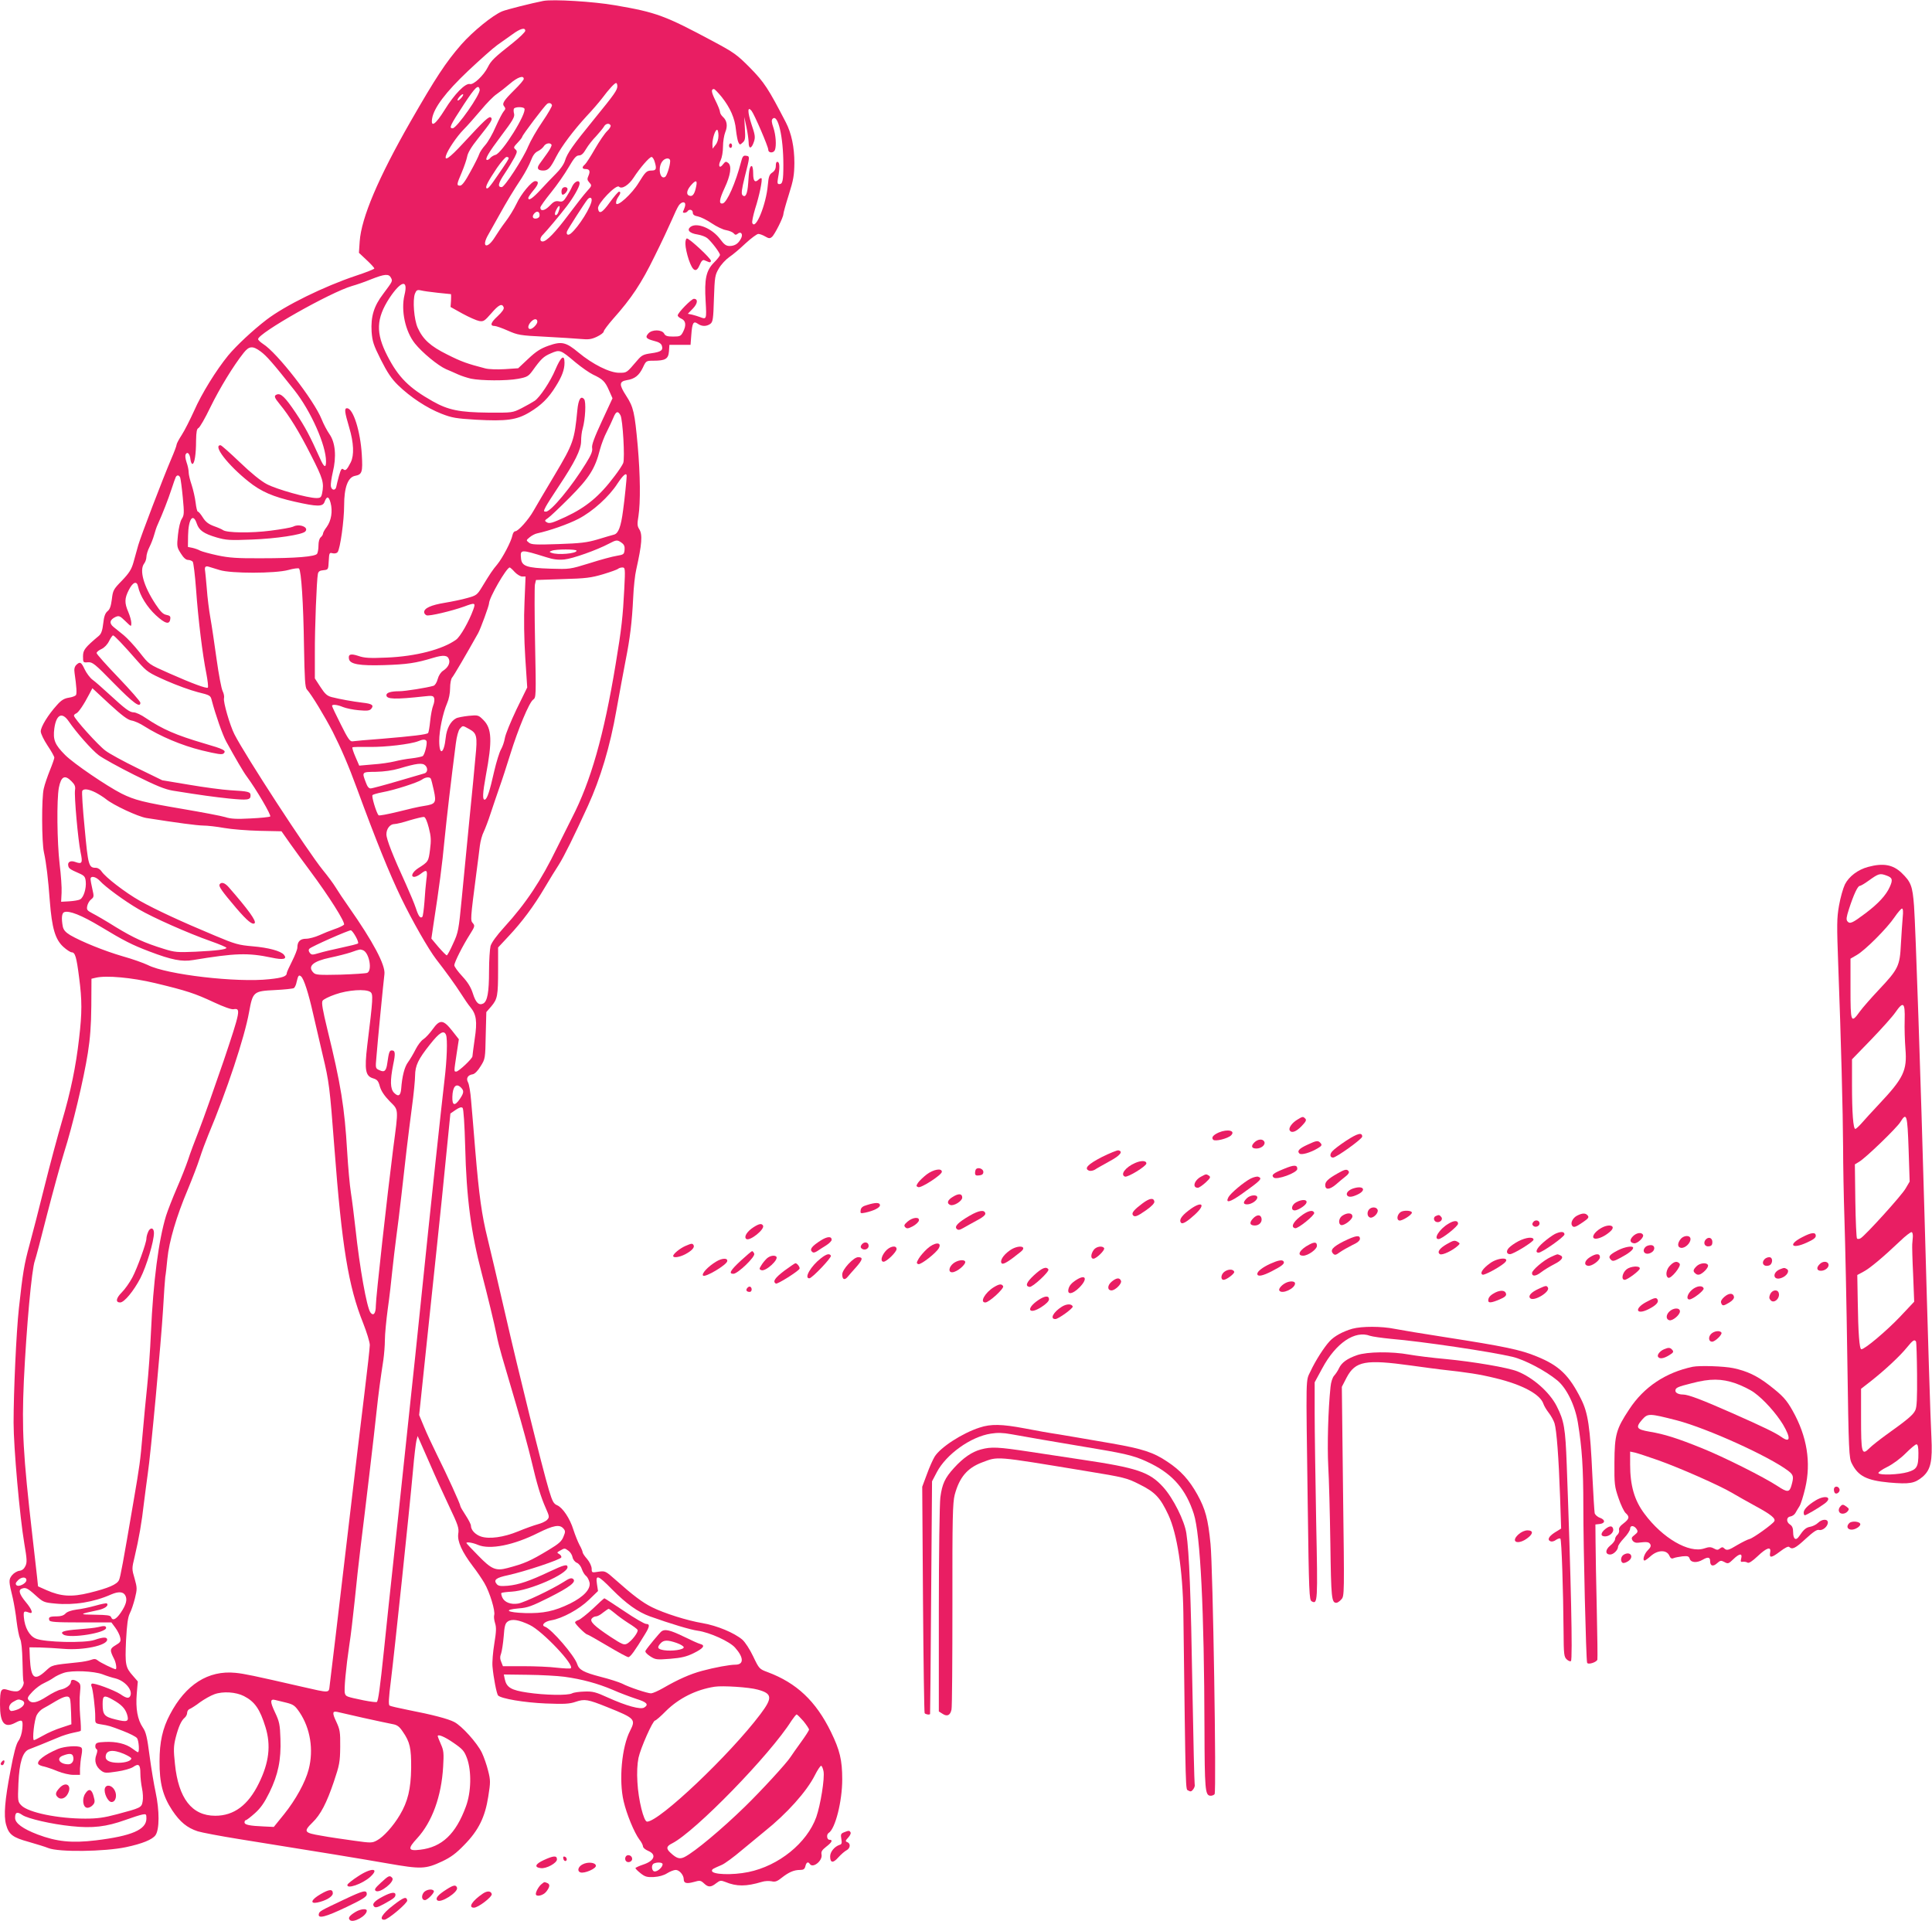
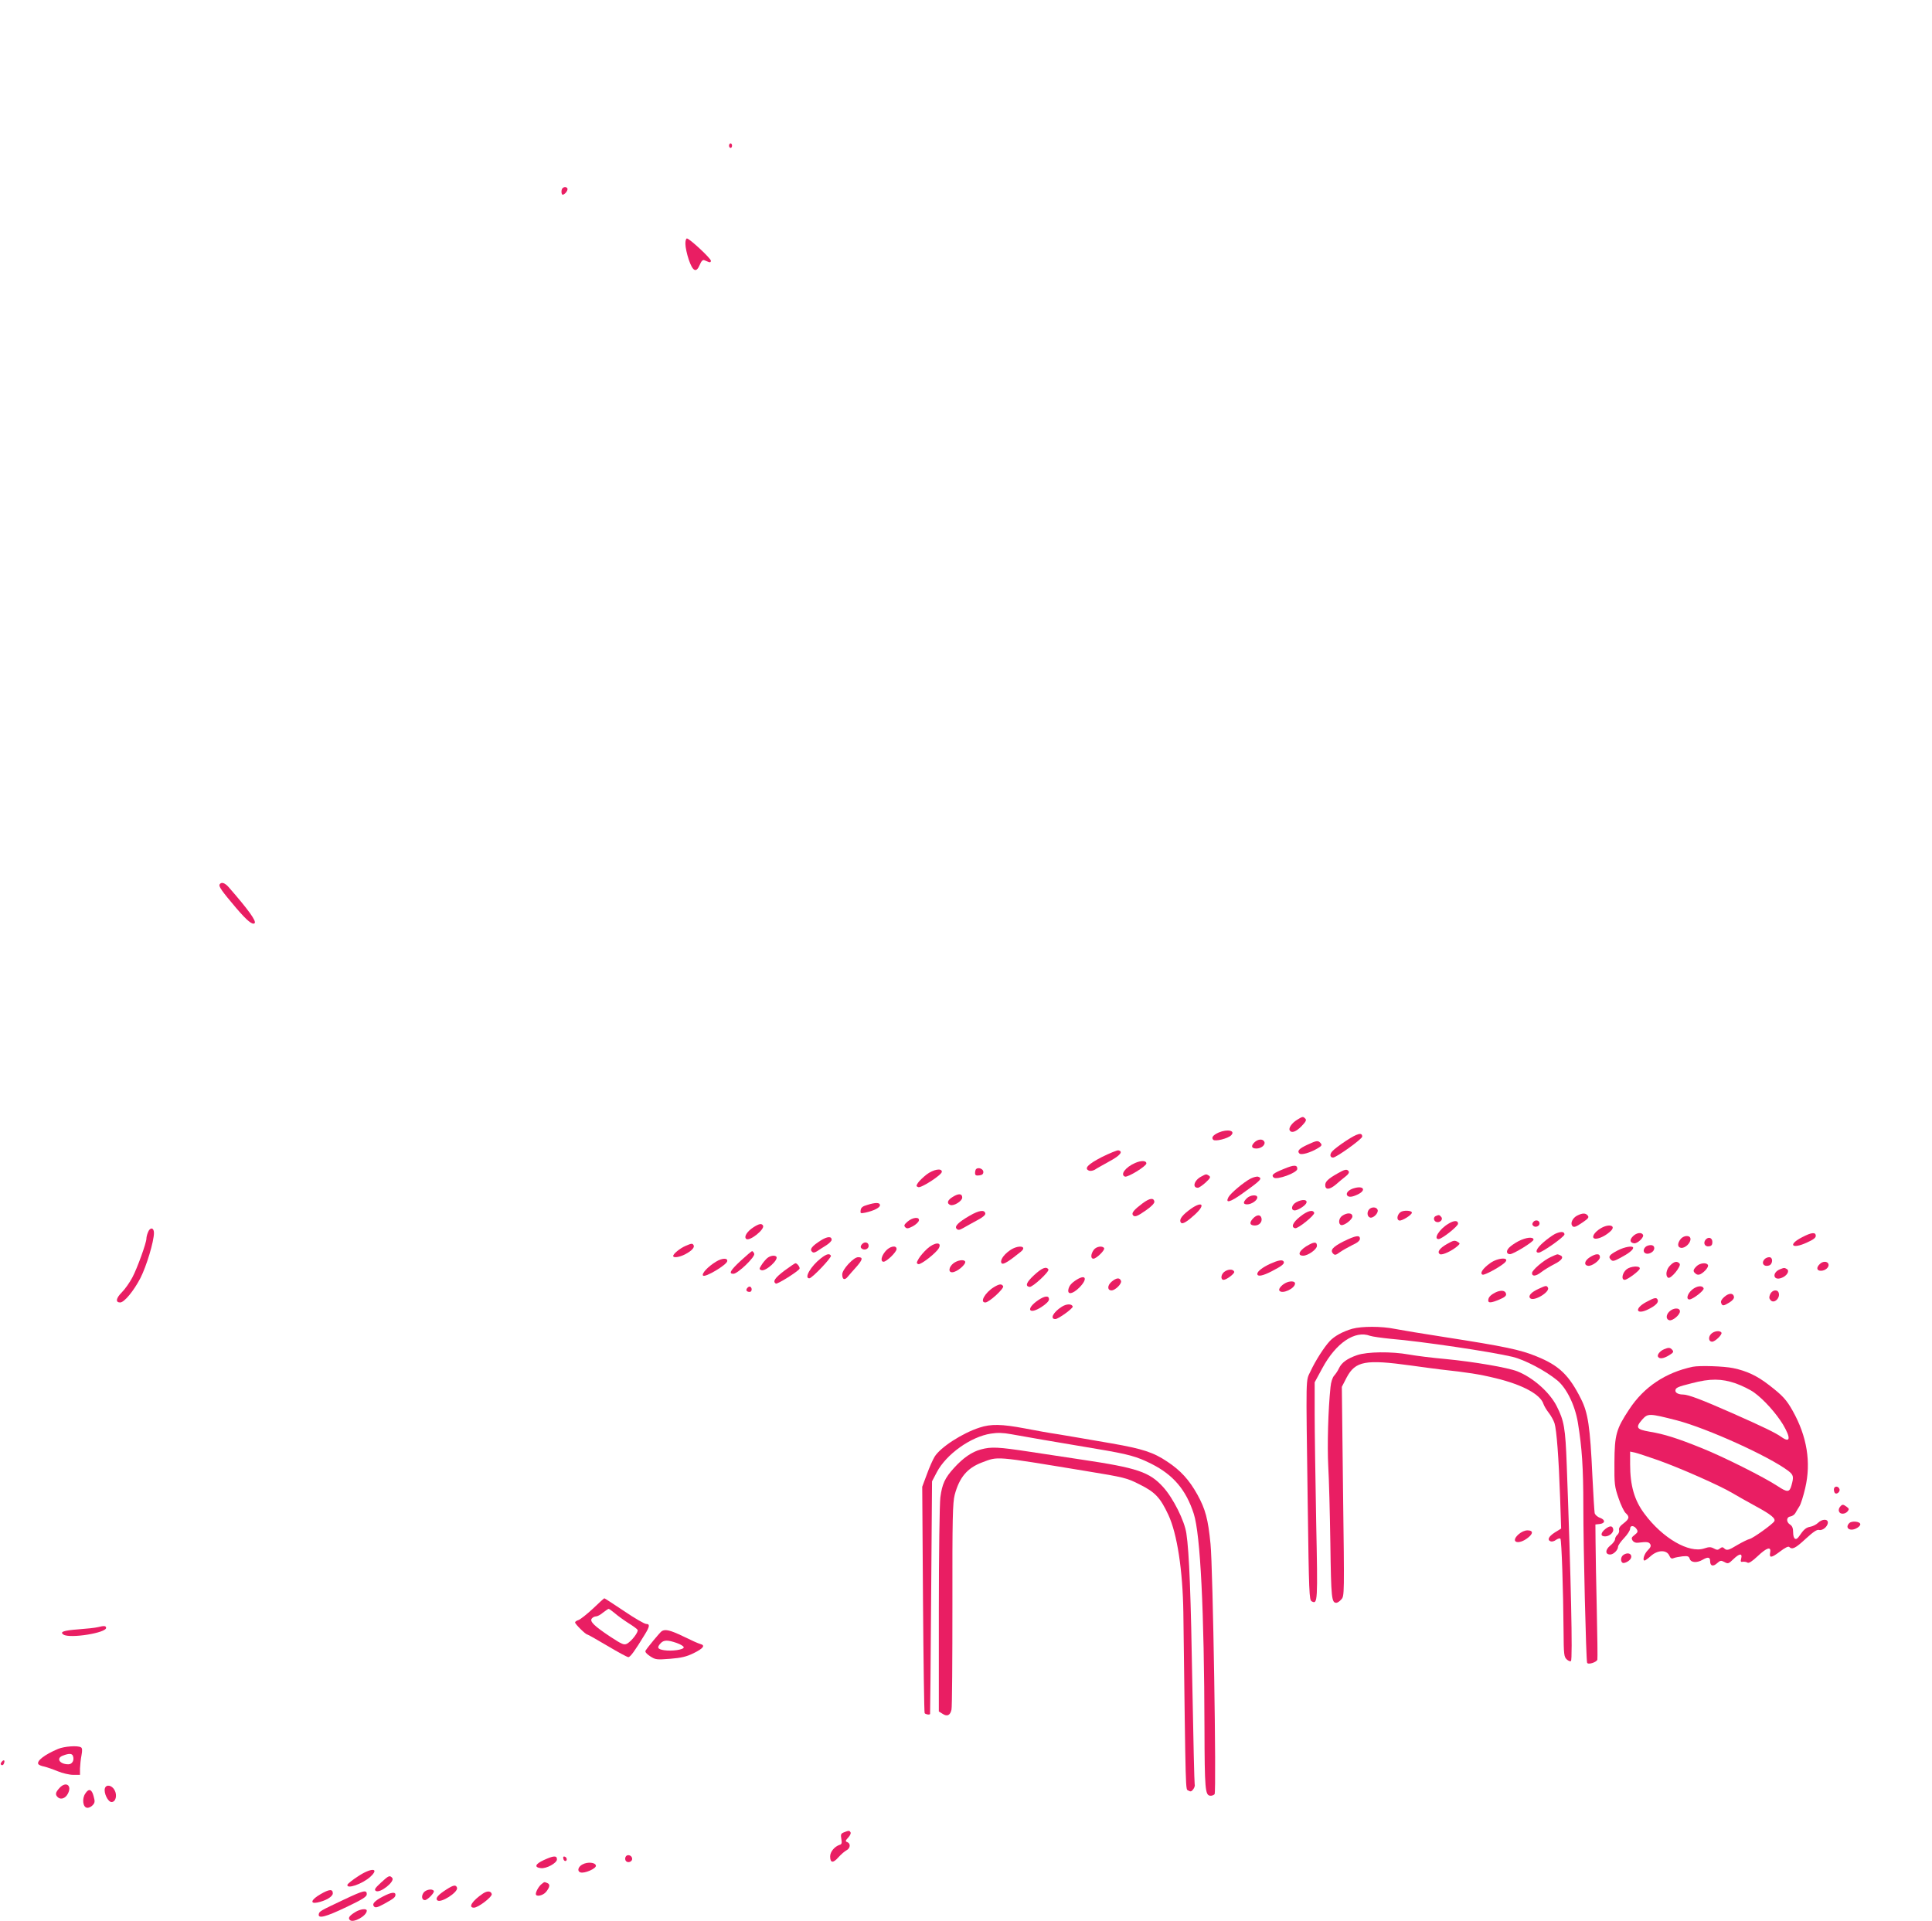
<svg xmlns="http://www.w3.org/2000/svg" version="1.0" width="1280pt" height="1273pt" viewBox="0 0 1280 1273" preserveAspectRatio="xMidYMid meet">
  <g transform="translate(0,1273) scale(0.1,-0.1)" fill="#e91e63" stroke="none">
-     <path d="M3600 12724 c-77 -15 -244 -57 -273 -69 -63 -26 -194 -133 -270 -219 -104 -119 -171 -222 -337 -511 -214 -374 -326 -638 -337 -795 l-5 -75 51 -48 c28 -26 51 -51 51 -56 0 -4 -55 -26 -122 -48 -212 -71 -469 -197 -593 -292 -91 -70 -198 -170 -253 -236 -80 -98 -176 -253 -226 -367 -27 -59 -63 -131 -82 -160 -19 -29 -34 -58 -34 -64 0 -7 -16 -50 -36 -96 -57 -134 -200 -508 -218 -570 -9 -32 -23 -84 -32 -115 -13 -46 -29 -71 -76 -120 -57 -58 -60 -65 -67 -124 -6 -45 -13 -67 -29 -79 -15 -13 -23 -34 -28 -80 -5 -46 -13 -69 -28 -82 -94 -79 -106 -95 -106 -137 0 -41 1 -42 33 -39 30 2 45 -10 172 -140 129 -131 175 -165 175 -128 0 8 -65 82 -145 166 -80 83 -145 156 -145 163 0 7 15 19 33 27 19 9 39 30 50 53 10 20 22 37 26 37 8 0 65 -59 167 -176 58 -65 68 -72 185 -124 68 -30 162 -64 209 -76 82 -20 85 -22 93 -55 25 -95 71 -227 96 -273 60 -109 114 -202 136 -231 63 -85 165 -259 155 -265 -6 -4 -65 -10 -131 -13 -91 -5 -130 -3 -167 9 -26 8 -153 32 -282 54 -259 44 -316 58 -405 102 -98 50 -316 198 -373 255 -69 69 -82 101 -72 177 13 92 51 111 95 47 52 -76 153 -190 199 -225 28 -21 135 -80 237 -131 145 -72 201 -95 255 -104 193 -31 269 -41 371 -52 123 -12 143 -10 143 20 0 25 -13 28 -135 35 -49 3 -171 19 -270 36 l-180 30 -164 80 c-90 44 -186 96 -212 116 -48 35 -209 214 -209 232 0 6 7 12 15 15 15 6 51 59 86 127 l21 40 112 -104 c83 -76 121 -105 147 -110 20 -3 58 -20 85 -38 106 -67 247 -127 381 -160 104 -25 135 -30 145 -20 19 19 2 28 -129 66 -187 55 -276 94 -385 167 -31 22 -68 39 -82 39 -27 0 -55 21 -167 124 -42 39 -90 81 -107 93 -16 12 -39 43 -51 68 -23 49 -31 53 -56 29 -11 -12 -15 -27 -11 -53 13 -90 16 -137 9 -147 -5 -6 -26 -14 -48 -17 -30 -5 -49 -16 -78 -49 -59 -65 -107 -144 -107 -174 0 -15 20 -56 45 -94 25 -37 45 -73 45 -80 0 -6 -13 -44 -29 -83 -16 -40 -35 -94 -41 -122 -15 -58 -14 -356 1 -422 16 -73 28 -175 39 -323 14 -181 36 -255 90 -304 22 -20 47 -36 55 -36 23 0 32 -32 49 -166 20 -151 20 -234 0 -404 -21 -186 -56 -355 -114 -551 -27 -92 -79 -285 -115 -430 -36 -145 -81 -320 -100 -389 -35 -128 -44 -183 -70 -420 -17 -156 -35 -551 -35 -756 0 -164 41 -625 71 -801 18 -105 19 -126 7 -150 -9 -19 -22 -29 -40 -31 -15 -2 -37 -15 -49 -30 -22 -29 -22 -38 6 -152 8 -36 20 -105 25 -153 6 -48 16 -100 23 -115 9 -18 14 -70 16 -151 1 -68 4 -127 6 -131 10 -16 -14 -58 -36 -65 -12 -4 -40 -1 -61 6 -52 17 -58 7 -58 -96 0 -121 29 -157 99 -121 49 26 54 22 49 -37 -3 -32 -13 -64 -26 -82 -15 -21 -31 -81 -53 -200 -37 -193 -45 -294 -29 -354 18 -66 44 -86 150 -115 52 -15 111 -33 130 -41 69 -28 373 -24 515 6 108 23 174 50 195 79 27 38 27 163 1 285 -11 50 -29 158 -40 241 -16 124 -24 158 -45 188 -35 52 -48 125 -40 223 l7 82 -32 37 c-50 56 -53 74 -46 234 6 108 12 154 25 180 10 19 25 64 34 100 15 61 15 69 -2 130 -19 64 -19 67 0 145 28 119 47 226 62 360 8 66 20 152 25 190 19 122 89 882 101 1085 6 107 13 206 15 220 3 14 9 68 14 120 11 114 60 281 135 458 29 70 65 163 79 207 14 44 40 114 57 155 123 293 240 646 270 813 25 137 29 140 173 147 61 3 117 9 124 13 6 4 15 22 18 40 10 44 15 50 30 37 18 -15 49 -111 79 -245 14 -60 43 -186 65 -280 41 -171 46 -209 76 -605 50 -659 93 -923 191 -1167 24 -61 44 -126 44 -145 0 -18 -16 -161 -35 -316 -19 -156 -67 -552 -105 -880 -72 -612 -116 -984 -126 -1061 -6 -50 4 -50 -184 -7 -323 74 -380 86 -440 92 -180 18 -330 -77 -434 -276 -49 -92 -69 -183 -69 -310 -1 -144 22 -231 84 -325 52 -78 99 -116 169 -139 25 -8 146 -31 270 -51 557 -89 799 -129 983 -161 229 -40 255 -39 367 13 57 27 92 53 145 108 96 97 139 186 160 322 15 94 15 107 -1 170 -9 37 -28 92 -42 121 -32 65 -132 176 -182 202 -42 22 -147 49 -306 80 -61 12 -117 25 -123 29 -8 6 -6 49 9 167 22 176 122 1123 146 1389 8 94 19 184 23 200 l8 30 11 -25 c6 -14 38 -86 71 -161 32 -75 89 -200 126 -278 60 -126 67 -146 61 -184 -7 -50 25 -120 97 -215 25 -32 59 -82 76 -111 35 -59 74 -186 65 -213 -3 -10 0 -34 6 -53 9 -28 8 -56 -5 -135 -9 -55 -15 -124 -12 -153 6 -70 27 -180 37 -191 20 -21 172 -47 315 -53 125 -5 158 -3 199 11 59 20 80 17 211 -36 182 -73 188 -80 150 -155 -56 -107 -76 -330 -43 -469 20 -86 70 -206 103 -251 14 -17 25 -39 25 -47 0 -9 16 -22 35 -30 57 -24 41 -66 -35 -91 -27 -9 -50 -20 -50 -23 0 -4 15 -19 34 -34 29 -23 42 -27 87 -25 35 2 67 11 89 25 19 12 45 22 57 22 24 0 53 -34 53 -62 0 -26 18 -31 66 -18 41 12 46 11 68 -9 28 -27 46 -27 81 1 25 19 31 20 59 9 77 -32 140 -31 244 0 18 6 46 7 63 4 25 -6 38 -1 69 24 46 36 80 51 120 51 23 0 31 5 36 25 6 26 18 32 29 15 20 -32 86 21 78 62 -4 19 3 30 31 52 38 29 46 46 21 46 -17 0 -21 35 -5 45 44 27 90 210 90 355 0 128 -16 194 -75 315 -100 204 -227 324 -420 396 -54 20 -56 22 -95 104 -23 48 -53 94 -72 111 -55 46 -166 92 -262 109 -103 17 -257 66 -337 106 -61 30 -127 80 -236 177 -72 64 -73 64 -118 58 -44 -7 -45 -7 -45 21 -1 16 -13 43 -30 63 -17 19 -30 39 -30 45 0 6 -9 28 -21 49 -11 21 -29 66 -40 100 -23 75 -71 146 -107 162 -24 10 -32 24 -55 100 -45 151 -201 780 -291 1174 -47 206 -100 429 -116 495 -38 153 -56 282 -81 580 -11 132 -23 283 -28 335 -4 52 -13 105 -20 118 -15 27 -2 49 31 54 13 2 34 23 52 53 31 49 31 52 34 205 l4 154 33 38 c41 49 45 69 45 245 l0 145 69 74 c92 98 168 201 239 321 32 54 74 123 94 153 36 57 102 191 193 390 83 182 147 394 189 635 21 116 48 264 61 330 29 146 42 251 50 415 3 69 12 152 20 185 38 170 43 233 20 269 -13 20 -14 34 -5 87 14 91 12 272 -5 466 -20 220 -28 256 -76 330 -48 74 -48 95 3 104 53 8 82 31 107 83 21 45 22 46 70 46 80 0 99 12 103 62 l3 43 70 0 70 0 5 65 c6 82 14 95 43 75 27 -19 57 -19 83 -1 17 13 20 31 24 168 5 145 7 156 33 200 15 26 46 59 69 75 23 15 71 56 108 91 37 34 75 62 84 62 10 0 31 -8 46 -17 24 -14 31 -14 44 -3 18 14 76 130 76 151 0 8 16 66 36 129 31 98 36 129 37 210 0 104 -19 197 -57 270 -116 224 -142 264 -236 360 -87 88 -107 102 -245 176 -320 171 -375 192 -650 239 -143 25 -411 41 -475 29z m-120 -198 c0 -8 -37 -44 -82 -80 -124 -98 -144 -117 -166 -161 -28 -56 -95 -118 -118 -112 -30 9 -104 -67 -168 -171 -61 -98 -93 -120 -83 -57 12 71 89 174 239 316 79 74 165 151 192 170 26 18 71 51 100 71 53 39 86 48 86 24z m-10 -319 c0 -7 -27 -39 -61 -72 -73 -73 -85 -91 -68 -111 9 -11 9 -18 -4 -32 -8 -9 -32 -55 -53 -102 -20 -47 -51 -101 -69 -121 -18 -20 -36 -47 -40 -60 -4 -13 -30 -66 -58 -116 -35 -65 -56 -93 -69 -93 -24 0 -23 8 11 87 16 38 32 85 36 105 4 25 27 64 72 120 90 113 98 127 86 139 -12 12 -41 -15 -188 -174 -87 -94 -123 -119 -110 -77 12 38 71 125 115 170 25 25 76 83 115 129 38 46 85 94 105 107 19 13 59 44 88 69 51 44 92 58 92 32z m620 -48 c0 -26 -18 -52 -155 -220 -140 -172 -177 -224 -192 -274 -7 -23 -32 -59 -60 -86 -26 -26 -73 -75 -103 -108 -51 -55 -80 -75 -80 -52 0 5 16 28 35 51 34 40 37 60 11 60 -23 0 -94 -85 -124 -150 -17 -36 -50 -89 -73 -119 -23 -30 -54 -76 -70 -102 -52 -84 -93 -67 -43 18 15 27 46 82 69 123 52 94 96 167 151 250 23 36 51 88 61 115 13 35 27 54 46 63 15 7 33 22 40 33 12 20 42 26 51 10 3 -5 -10 -31 -29 -57 -19 -27 -42 -59 -51 -71 -20 -28 -11 -43 25 -43 32 0 47 15 85 90 37 72 116 176 202 270 39 41 85 95 104 120 44 59 82 100 92 100 4 0 8 -9 8 -21z m-912 -23 c6 -31 -152 -256 -179 -256 -26 0 -18 17 74 158 77 117 98 136 105 98z m1603 -48 c57 -72 88 -142 95 -219 4 -35 11 -72 16 -82 9 -18 11 -18 29 -1 16 14 18 27 14 93 l-4 76 14 -65 c8 -36 14 -82 15 -103 0 -47 19 -45 35 4 10 30 8 45 -17 118 -26 80 -26 120 1 87 18 -22 111 -237 111 -258 0 -23 35 -24 44 -2 11 29 6 100 -10 148 -12 35 -14 50 -5 59 35 35 71 -119 71 -305 0 -106 -5 -128 -27 -128 -13 0 -14 8 -8 43 12 64 11 100 -2 104 -9 3 -13 -6 -13 -25 0 -20 -8 -35 -23 -45 -20 -13 -25 -27 -30 -84 -11 -128 -82 -303 -103 -250 -3 8 6 50 19 94 28 86 50 194 42 202 -3 2 -11 -1 -17 -7 -26 -26 -38 -13 -38 38 0 28 -4 50 -10 50 -12 0 -18 -27 -23 -113 -5 -73 -18 -100 -38 -80 -9 9 -5 39 15 120 35 139 35 137 9 141 -18 3 -24 -4 -33 -40 -36 -139 -94 -271 -122 -276 -27 -5 -23 26 13 103 39 83 48 145 24 165 -15 12 -19 11 -35 -9 -23 -32 -35 -10 -15 28 8 17 15 55 15 89 0 33 7 76 15 96 17 41 12 77 -16 102 -10 9 -19 24 -19 33 0 9 -14 43 -30 75 -28 56 -30 76 -10 76 5 0 28 -24 51 -52z m-1726 -8 c-10 -11 -20 -18 -23 -15 -3 3 3 14 13 25 10 11 20 18 23 15 3 -3 -3 -14 -13 -25z m602 -47 c2 -6 -26 -55 -63 -109 -38 -55 -80 -129 -95 -165 -32 -78 -156 -269 -175 -269 -29 0 -24 25 19 89 25 37 54 86 66 108 18 36 19 42 5 54 -13 11 -11 16 16 44 16 17 30 35 30 39 0 10 149 207 165 218 13 9 28 5 32 -9z m-183 -22 c19 -29 -147 -295 -191 -307 -12 -3 -27 -12 -34 -20 -6 -8 -16 -14 -21 -14 -20 0 8 48 94 162 74 98 89 123 84 144 -4 14 -4 29 -1 34 8 13 62 13 69 1z m571 -111 c4 -6 -6 -23 -22 -38 -16 -15 -52 -68 -81 -118 -29 -51 -59 -97 -67 -104 -21 -17 -19 -30 4 -30 27 0 33 -14 20 -44 -10 -22 -9 -29 6 -46 17 -19 17 -21 -17 -58 -19 -21 -73 -90 -120 -153 -89 -119 -147 -179 -173 -179 -21 0 -19 26 4 47 21 21 112 129 157 188 43 56 84 128 84 149 0 28 -33 15 -49 -19 -7 -17 -24 -47 -37 -67 -20 -32 -28 -37 -51 -32 -23 4 -35 -1 -62 -30 -32 -33 -61 -38 -61 -11 0 7 32 52 71 100 39 48 91 123 116 166 36 62 51 79 68 79 17 0 30 12 48 43 14 24 44 62 66 84 21 23 44 51 51 62 11 22 35 28 45 11z m715 -69 c0 -24 -8 -48 -20 -62 l-19 -24 -1 31 c0 37 18 94 31 94 5 0 9 -18 9 -39z m-1390 -148 c0 -8 -12 -27 -72 -114 -53 -78 -67 -93 -75 -86 -9 9 11 47 70 135 27 39 56 72 63 72 8 0 14 -3 14 -7z m969 -30 c12 -42 8 -53 -22 -53 -33 0 -41 -9 -85 -80 -44 -74 -145 -165 -150 -137 -2 9 4 27 12 39 18 25 20 38 7 38 -5 0 -33 -32 -61 -71 -51 -71 -72 -81 -78 -40 -5 31 121 162 139 144 19 -19 65 11 97 60 40 62 104 137 119 137 6 0 17 -16 22 -37z m101 10 c0 -30 -22 -98 -33 -105 -34 -21 -50 58 -21 100 18 27 54 30 54 5z m173 -165 c-9 -48 -22 -70 -41 -66 -27 5 -25 33 3 67 34 40 46 39 38 -1z m-693 -93 c0 -41 -87 -180 -138 -222 -19 -16 -33 -7 -25 15 7 17 115 185 135 210 14 17 28 15 28 -3z m620 -31 c0 -8 -5 -24 -10 -35 -8 -15 -7 -19 4 -19 8 0 18 5 21 10 11 17 35 11 35 -9 0 -13 10 -21 34 -25 19 -4 60 -24 92 -46 31 -21 74 -42 95 -45 21 -4 43 -13 50 -21 9 -11 15 -12 26 -3 22 19 38 -3 22 -32 -18 -34 -40 -48 -74 -49 -24 0 -37 9 -65 47 -53 70 -152 111 -195 80 -27 -21 -7 -43 48 -51 23 -4 51 -14 63 -24 28 -23 84 -97 84 -111 0 -6 -17 -28 -39 -50 -53 -53 -65 -109 -56 -257 7 -120 6 -122 -37 -105 -13 5 -36 12 -52 16 l-29 6 33 34 c33 34 36 65 7 65 -16 0 -107 -93 -107 -110 0 -6 11 -16 25 -22 29 -13 33 -44 10 -88 -14 -27 -20 -30 -65 -30 -39 0 -52 4 -60 20 -15 27 -80 28 -104 1 -24 -26 -15 -36 38 -50 31 -7 47 -18 51 -32 10 -30 -6 -41 -72 -50 -50 -7 -62 -13 -90 -46 -73 -85 -69 -83 -121 -83 -63 0 -175 56 -269 134 -84 70 -112 76 -200 45 -53 -19 -82 -38 -134 -87 l-66 -62 -89 -6 c-51 -3 -106 -1 -129 5 -120 31 -159 45 -252 92 -111 55 -161 100 -196 178 -24 54 -34 182 -18 225 10 24 15 27 39 22 15 -4 65 -11 112 -16 47 -5 86 -9 88 -9 1 -1 1 -20 0 -43 l-3 -42 79 -44 c44 -24 94 -46 111 -49 29 -5 36 1 80 51 49 57 71 68 82 40 4 -11 -9 -30 -41 -60 -46 -42 -52 -64 -18 -64 9 0 49 -14 87 -31 66 -29 81 -32 245 -40 96 -5 203 -12 238 -15 51 -5 71 -2 107 15 25 12 45 27 45 35 0 7 28 44 61 82 123 138 188 236 275 414 48 96 99 206 116 245 16 38 36 80 44 92 17 26 44 31 44 7z m-840 -48 c-5 -15 -14 -24 -20 -21 -6 4 -4 18 7 38 19 37 29 24 13 -17z m-125 -22 c0 -12 -8 -20 -22 -22 -25 -4 -31 16 -11 36 17 17 33 10 33 -14z m-985 -414 c12 -23 13 -21 -51 -107 -62 -81 -83 -150 -77 -251 5 -65 12 -87 61 -185 43 -85 70 -126 114 -169 81 -79 192 -152 287 -189 71 -28 99 -32 230 -40 201 -11 269 -2 354 49 77 46 126 94 174 172 41 65 58 111 58 156 0 60 -24 41 -61 -46 -31 -75 -103 -184 -137 -206 -15 -10 -54 -32 -87 -49 -60 -30 -61 -30 -220 -29 -192 2 -265 17 -368 75 -158 89 -228 160 -300 300 -79 153 -75 248 13 384 77 116 126 127 100 21 -25 -103 5 -242 69 -322 48 -60 152 -146 206 -170 22 -9 58 -25 80 -35 22 -10 60 -22 85 -28 68 -14 237 -15 312 -1 60 11 69 17 95 52 58 81 74 96 123 117 60 26 63 24 164 -61 39 -32 90 -68 115 -80 64 -30 80 -45 106 -105 l23 -52 -70 -151 c-51 -110 -69 -159 -65 -178 4 -20 -6 -46 -41 -102 -95 -155 -232 -320 -265 -320 -16 0 -17 2 -1 33 9 17 47 77 84 132 108 162 150 246 150 302 0 27 4 63 10 82 18 63 24 179 10 196 -22 26 -38 -1 -45 -73 -19 -199 -27 -222 -149 -427 -62 -104 -126 -212 -141 -239 -33 -59 -102 -136 -121 -136 -8 0 -16 -12 -19 -27 -8 -41 -65 -149 -100 -192 -32 -38 -48 -62 -102 -151 -31 -51 -37 -56 -96 -72 -34 -10 -102 -24 -150 -32 -92 -15 -137 -36 -137 -62 0 -8 7 -17 16 -21 18 -7 168 29 249 58 72 27 77 26 61 -19 -28 -78 -86 -181 -115 -201 -89 -64 -266 -110 -457 -118 -116 -5 -150 -3 -190 11 -51 17 -68 11 -62 -20 6 -35 70 -46 233 -41 152 5 209 13 324 48 70 21 97 18 106 -11 8 -24 -7 -53 -39 -74 -15 -9 -30 -32 -36 -55 -6 -23 -18 -42 -28 -45 -43 -13 -188 -36 -226 -36 -55 0 -86 -9 -86 -26 0 -28 58 -29 252 -8 50 6 59 4 64 -11 4 -10 1 -32 -6 -49 -7 -17 -16 -64 -20 -104 -4 -39 -10 -75 -14 -79 -9 -10 -104 -21 -306 -38 -96 -7 -184 -15 -195 -17 -16 -2 -30 17 -77 112 -32 63 -58 118 -58 123 0 12 35 8 73 -8 20 -8 67 -18 104 -21 56 -5 71 -3 82 9 20 24 7 34 -56 41 -66 8 -150 23 -205 37 -31 8 -45 21 -75 67 l-37 57 0 165 c-1 167 12 487 20 527 3 16 12 23 37 25 32 3 32 4 35 61 3 54 4 57 26 51 13 -3 27 0 33 8 17 23 43 209 43 310 0 118 25 186 72 195 47 9 52 24 45 141 -9 154 -57 307 -98 307 -19 0 -16 -24 15 -129 30 -101 33 -182 10 -229 -26 -51 -35 -59 -50 -46 -10 8 -16 -1 -28 -43 -8 -29 -16 -62 -18 -73 -5 -28 -32 -25 -36 4 -2 12 4 54 13 93 25 102 17 196 -22 251 -16 23 -40 68 -52 99 -51 127 -295 441 -388 499 -18 12 -33 26 -33 32 1 40 478 310 622 352 29 8 87 28 128 45 89 35 116 37 130 10z m970 -292 c0 -16 -31 -48 -47 -48 -20 0 -16 27 7 50 21 21 40 19 40 -2z m-1833 -197 c39 -29 79 -74 223 -256 110 -139 210 -365 210 -472 0 -47 -13 -41 -40 20 -68 151 -97 206 -161 302 -70 104 -98 131 -125 121 -21 -8 -17 -20 20 -65 62 -75 126 -178 206 -336 80 -157 88 -183 74 -254 -6 -27 -11 -31 -38 -31 -58 0 -264 58 -328 92 -40 21 -104 73 -180 146 -64 61 -121 112 -127 112 -53 0 48 -131 186 -241 82 -66 163 -101 305 -133 151 -34 186 -34 198 -2 15 41 28 39 40 -5 15 -56 5 -118 -25 -160 -14 -18 -25 -38 -25 -45 0 -6 -7 -17 -15 -24 -9 -7 -15 -29 -15 -54 0 -22 -4 -47 -9 -55 -12 -19 -138 -30 -371 -30 -157 -1 -213 3 -288 19 -51 11 -102 25 -115 31 -12 7 -35 15 -52 19 l-30 6 1 75 c2 111 33 154 58 79 15 -44 46 -66 131 -91 63 -18 86 -20 234 -14 161 6 332 32 353 53 28 28 -39 55 -81 32 -10 -5 -76 -17 -147 -26 -130 -17 -293 -15 -317 4 -7 5 -34 17 -60 26 -35 13 -55 28 -73 57 -13 21 -28 39 -33 39 -5 0 -11 27 -15 60 -4 33 -16 85 -26 116 -11 32 -20 69 -20 84 0 15 -6 45 -14 67 -8 24 -11 46 -5 54 11 19 27 2 31 -36 2 -16 8 -30 13 -29 14 1 24 65 24 155 1 59 5 78 16 83 8 3 44 65 79 138 61 125 153 276 221 361 36 45 59 47 112 8z m2384 -423 c15 -28 30 -285 18 -316 -5 -13 -30 -51 -56 -85 -101 -135 -189 -208 -326 -272 -91 -42 -108 -47 -127 -34 -13 8 -11 12 10 26 14 9 79 71 145 137 129 130 168 191 200 318 9 34 29 87 45 117 16 31 35 73 44 94 17 42 30 47 47 15z m41 -401 c0 -18 -14 -159 -24 -229 -14 -108 -31 -152 -59 -160 -13 -3 -62 -18 -109 -32 -71 -21 -114 -26 -260 -31 -150 -5 -178 -4 -195 9 -20 16 -20 16 4 36 13 11 35 23 50 26 80 17 206 61 273 96 95 49 203 147 259 234 37 56 60 76 61 51z m-2958 -12 c3 -9 11 -67 17 -131 10 -104 9 -117 -6 -141 -11 -16 -21 -60 -26 -107 -8 -77 -7 -82 19 -123 18 -29 34 -43 48 -43 12 0 26 -6 31 -12 5 -7 15 -89 22 -183 14 -199 43 -434 68 -557 9 -48 14 -90 10 -94 -8 -8 -103 27 -252 93 -144 64 -134 57 -203 144 -33 42 -79 91 -102 110 -23 19 -53 43 -68 55 -30 24 -25 48 13 66 23 10 29 8 65 -27 40 -39 40 -39 40 -13 0 15 -9 47 -20 73 -26 60 -25 90 3 145 27 54 54 64 62 23 12 -59 59 -135 117 -189 62 -57 91 -65 96 -26 3 18 -2 23 -26 28 -22 4 -39 22 -71 70 -80 121 -109 226 -76 270 8 10 15 30 15 44 0 14 9 44 20 65 11 22 25 58 31 80 6 22 16 54 24 70 33 73 69 166 91 233 13 40 26 77 29 82 9 15 22 12 29 -5z m2924 -431 c17 -12 22 -24 20 -47 -3 -30 -6 -32 -53 -40 -27 -4 -108 -26 -180 -49 -130 -40 -130 -40 -260 -36 -156 5 -188 17 -193 67 -6 62 -4 62 167 9 46 -15 79 -19 120 -15 54 5 215 62 296 105 49 26 55 26 83 6z m-298 -53 c0 -19 -126 -30 -166 -14 -16 6 -16 7 2 14 27 11 164 11 164 0z m-2365 -128 c76 -24 369 -23 454 0 35 10 68 14 72 10 15 -15 29 -232 33 -511 4 -221 7 -277 19 -290 33 -37 118 -178 171 -280 57 -113 105 -224 161 -377 127 -346 214 -561 294 -727 73 -151 179 -336 230 -403 64 -82 129 -172 166 -230 21 -33 48 -73 61 -88 40 -48 47 -94 29 -211 -8 -57 -15 -109 -15 -115 0 -15 -91 -101 -107 -101 -16 0 -16 -4 2 116 l15 98 -44 56 c-59 75 -82 77 -129 11 -20 -28 -48 -58 -62 -67 -15 -9 -38 -40 -52 -68 -14 -28 -36 -65 -49 -83 -24 -31 -40 -95 -46 -177 -4 -47 -19 -55 -47 -27 -26 26 -27 81 -6 187 16 76 14 94 -10 94 -15 0 -19 -14 -29 -84 -7 -52 -19 -63 -52 -47 -27 12 -27 13 -20 89 7 93 46 491 53 548 7 60 -76 216 -236 444 -33 47 -72 105 -87 130 -15 25 -53 76 -85 115 -103 127 -515 760 -586 900 -30 59 -75 215 -69 238 3 11 -1 32 -9 48 -8 15 -26 110 -40 211 -14 100 -32 224 -41 273 -9 50 -20 138 -24 196 -5 58 -10 110 -11 115 -5 27 2 36 24 29 12 -4 45 -14 72 -22z m1955 -13 c15 -16 38 -30 50 -30 l22 0 -7 -169 c-5 -109 -3 -241 5 -368 l13 -198 -71 -145 c-38 -80 -73 -165 -77 -190 -4 -25 -16 -59 -26 -76 -10 -17 -30 -81 -44 -141 -31 -138 -47 -185 -62 -191 -18 -5 -16 39 6 160 43 229 40 311 -16 367 -33 33 -35 34 -98 28 -36 -4 -74 -11 -84 -17 -36 -19 -62 -68 -68 -128 -11 -107 -43 -123 -43 -21 0 70 24 184 52 249 12 27 20 67 20 100 0 31 6 62 13 70 11 12 94 154 173 295 16 29 72 182 72 197 0 37 116 238 137 238 3 0 18 -13 33 -30z m726 -112 c-9 -179 -18 -265 -57 -498 -78 -473 -165 -778 -290 -1020 -26 -52 -71 -141 -99 -198 -105 -216 -204 -366 -349 -525 -51 -56 -84 -102 -91 -125 -5 -21 -10 -95 -10 -167 0 -140 -11 -199 -38 -214 -29 -15 -50 5 -69 66 -13 41 -33 74 -70 114 -29 31 -53 64 -53 73 0 20 56 131 104 206 32 51 33 56 19 73 -17 18 -17 24 23 332 9 66 19 147 23 180 4 33 16 75 26 94 9 19 30 73 45 120 15 47 42 124 58 171 17 47 49 146 72 220 53 171 126 346 152 364 20 14 20 21 13 374 -4 197 -4 372 -1 389 l7 30 177 6 c154 4 189 9 267 32 50 15 94 31 100 36 5 5 18 9 28 9 19 0 20 -6 13 -142z m-1025 -930 c48 -27 53 -47 39 -184 -5 -60 -23 -246 -40 -414 -16 -168 -39 -404 -51 -525 -20 -209 -23 -224 -57 -297 -19 -43 -38 -78 -42 -78 -4 0 -29 25 -55 55 l-47 56 15 102 c36 232 57 391 72 552 15 150 43 392 75 639 6 47 17 87 27 98 20 22 17 22 64 -4z m-286 -77 c8 -14 -11 -93 -25 -101 -7 -4 -40 -11 -74 -15 -33 -3 -84 -13 -112 -20 -29 -7 -93 -17 -143 -20 l-91 -8 -25 58 c-14 32 -23 60 -20 63 3 3 54 4 113 3 103 -2 272 18 323 38 31 13 47 13 54 2z m-7 -163 c18 -18 15 -46 -5 -52 -10 -3 -90 -26 -178 -52 -88 -26 -168 -47 -178 -48 -13 -1 -23 11 -33 39 -27 71 -28 70 66 71 54 1 111 9 155 22 117 35 154 39 173 20z m-2344 -105 c21 -21 27 -34 23 -58 -6 -40 20 -331 37 -413 15 -70 10 -80 -36 -63 -30 11 -51 0 -46 -24 3 -19 11 -25 73 -52 34 -15 40 -23 43 -53 5 -46 -14 -107 -37 -119 -10 -6 -42 -11 -72 -13 l-54 -3 3 60 c2 33 -4 118 -13 190 -17 147 -20 426 -5 506 15 75 39 88 84 42z m2380 18 c3 -5 12 -40 20 -77 18 -83 13 -92 -65 -104 -30 -4 -108 -22 -174 -39 -66 -16 -123 -27 -127 -23 -14 15 -48 126 -40 134 4 4 35 13 67 19 79 14 235 65 260 83 23 17 51 20 59 7z m-2221 -92 c23 -12 53 -31 68 -43 48 -40 213 -117 269 -126 210 -33 332 -49 375 -50 28 0 91 -7 140 -16 50 -9 155 -17 235 -19 l145 -3 59 -84 c32 -45 91 -126 130 -178 125 -168 236 -343 225 -357 -6 -6 -34 -20 -62 -29 -29 -10 -74 -28 -102 -41 -27 -12 -67 -23 -87 -23 -40 0 -58 -19 -58 -59 0 -12 -16 -52 -35 -90 -19 -37 -35 -73 -35 -78 0 -22 -28 -32 -115 -41 -213 -24 -681 30 -806 94 -27 13 -102 40 -167 58 -120 35 -271 96 -347 140 -31 19 -44 34 -49 57 -10 53 -7 89 9 95 32 13 115 -20 240 -95 157 -95 211 -122 324 -165 147 -56 216 -70 291 -57 279 46 362 49 519 16 78 -17 106 -10 82 19 -21 25 -102 47 -208 56 -92 8 -115 14 -250 71 -223 93 -393 172 -496 230 -97 55 -227 155 -254 195 -8 13 -25 24 -37 24 -48 0 -52 12 -75 262 -13 130 -20 242 -16 248 10 16 42 12 88 -11z m2208 -234 c15 -58 16 -83 8 -145 -10 -78 -11 -80 -79 -123 -38 -25 -52 -57 -25 -57 9 0 28 9 42 20 41 32 47 26 38 -37 -4 -32 -10 -99 -13 -150 -4 -50 -10 -94 -14 -98 -13 -13 -26 5 -43 58 -9 28 -39 99 -65 157 -87 190 -130 299 -130 332 0 37 24 68 54 68 12 0 57 11 101 25 44 13 86 23 94 22 9 -1 21 -29 32 -72z m-2180 -351 c36 -40 164 -134 257 -188 95 -56 330 -160 478 -212 57 -20 104 -40 104 -44 0 -11 -64 -19 -205 -26 -119 -5 -137 -4 -210 19 -129 40 -199 72 -319 145 -62 39 -131 79 -153 90 -36 19 -40 24 -35 49 3 15 14 35 26 44 19 15 19 20 8 68 -7 29 -12 59 -12 67 0 23 35 16 61 -12z m1696 -370 c12 -21 19 -42 15 -45 -4 -4 -53 -16 -109 -28 -57 -12 -124 -28 -150 -36 -44 -13 -49 -13 -61 2 -8 12 -9 20 -2 27 14 15 262 124 275 122 6 -2 20 -20 32 -42z m48 -90 c41 -16 63 -134 28 -150 -10 -4 -90 -9 -179 -12 -140 -3 -163 -2 -177 13 -42 42 -4 76 111 100 48 10 110 26 137 35 62 22 60 21 80 14z m-1377 -218 c208 -50 263 -68 389 -127 64 -30 117 -49 130 -46 50 9 46 -11 -66 -344 -61 -178 -133 -382 -161 -454 -28 -71 -62 -161 -74 -200 -13 -38 -46 -123 -75 -189 -28 -65 -60 -147 -71 -182 -49 -161 -85 -435 -100 -774 -5 -118 -17 -278 -25 -355 -8 -77 -22 -219 -30 -315 -16 -186 -20 -212 -59 -440 -72 -423 -88 -507 -97 -528 -12 -30 -71 -55 -197 -86 -118 -29 -189 -24 -284 18 l-56 25 -6 58 c-4 32 -17 155 -31 273 -63 550 -71 708 -57 1030 17 355 52 742 73 797 6 16 42 152 80 303 39 151 90 338 114 415 56 176 130 486 157 658 15 94 22 184 23 312 l1 180 30 7 c69 16 237 1 392 -36z m1426 -59 c19 -14 18 -40 -21 -355 -19 -162 -12 -202 39 -217 27 -8 35 -17 45 -55 9 -30 30 -61 65 -97 60 -61 59 -40 23 -313 -40 -314 -115 -989 -115 -1041 0 -52 -16 -72 -36 -45 -24 33 -71 295 -99 556 -9 80 -22 186 -30 236 -8 50 -19 174 -25 275 -17 291 -42 446 -131 808 -31 128 -40 177 -32 190 5 9 43 28 84 42 84 30 203 38 233 16z m501 -284 c11 -28 6 -167 -10 -298 -19 -160 -94 -857 -155 -1455 -27 -267 -57 -546 -65 -620 -8 -74 -28 -265 -45 -425 -17 -159 -48 -454 -70 -655 -22 -201 -51 -476 -65 -613 -28 -269 -39 -344 -48 -354 -4 -3 -44 2 -89 11 -115 24 -116 25 -123 46 -7 21 7 171 30 325 9 55 24 186 35 290 10 105 28 264 39 355 30 239 91 755 106 900 13 122 25 209 45 340 5 36 10 95 10 132 0 37 9 130 19 205 11 76 24 190 30 253 7 63 18 162 26 220 8 58 24 186 35 285 25 228 43 379 69 578 12 87 21 182 21 210 1 67 20 108 99 207 63 80 92 97 106 63z m99 -349 c21 -21 20 -35 -7 -75 -34 -50 -52 -45 -50 14 2 68 25 93 57 61z m28 -392 c8 -337 39 -571 109 -837 41 -157 84 -335 99 -410 6 -33 22 -96 35 -140 13 -44 55 -188 94 -320 39 -132 84 -298 101 -370 38 -162 63 -244 96 -318 24 -54 25 -60 9 -77 -9 -10 -37 -23 -63 -30 -26 -7 -84 -28 -130 -47 -95 -39 -190 -52 -245 -34 -39 13 -67 44 -67 72 0 9 -16 40 -35 69 -19 29 -35 56 -35 61 0 13 -90 210 -156 342 -29 59 -68 142 -85 184 l-32 77 42 400 c23 221 57 545 76 721 19 176 46 445 61 598 l28 279 35 24 c24 16 38 21 46 13 6 -6 13 -109 17 -257z m650 -2529 c14 -16 15 -22 1 -55 -12 -31 -31 -47 -97 -87 -126 -76 -162 -91 -275 -121 -76 -20 -105 -8 -192 82 -44 44 -79 82 -79 84 0 9 41 3 76 -12 80 -34 238 -2 399 79 101 50 142 58 167 30z m34 -148 c12 -8 24 -27 27 -42 3 -16 15 -32 29 -38 13 -5 28 -25 33 -42 6 -18 19 -39 28 -45 9 -7 19 -27 23 -44 8 -44 -39 -94 -129 -139 -105 -51 -177 -66 -298 -63 -121 4 -147 22 -42 31 58 4 87 15 199 71 141 71 184 105 161 124 -11 9 -25 5 -63 -20 -79 -50 -260 -136 -301 -143 -49 -8 -90 8 -105 40 -6 14 -9 27 -6 30 3 3 34 7 69 9 118 7 369 117 369 162 0 22 -21 17 -123 -31 -127 -60 -199 -85 -272 -92 -48 -4 -63 -2 -74 11 -23 28 -5 42 75 59 110 24 348 103 353 118 2 6 -4 16 -14 22 -17 9 -16 11 6 23 30 17 30 17 55 -1z m-3591 -195 c0 -21 -51 -48 -66 -33 -8 8 -6 16 11 33 23 23 55 23 55 0z m3880 -61 c95 -96 171 -150 251 -179 137 -49 270 -89 317 -95 79 -11 211 -71 247 -112 59 -66 59 -113 2 -113 -37 0 -136 -18 -221 -41 -79 -21 -161 -58 -256 -113 -33 -19 -69 -35 -81 -36 -24 0 -146 40 -193 65 -19 9 -83 30 -143 45 -111 29 -142 46 -154 84 -17 55 -170 233 -214 248 -27 9 -2 35 42 42 73 12 185 73 250 136 l60 58 -7 46 c-10 66 6 61 100 -35z m-3821 -38 c52 -47 57 -49 132 -56 124 -12 255 9 372 61 47 20 79 18 92 -7 15 -27 6 -62 -31 -116 -31 -44 -53 -54 -63 -28 -4 12 -27 15 -108 16 -106 1 -105 4 15 29 51 10 80 31 65 46 -3 3 -37 -4 -76 -15 -39 -11 -96 -23 -126 -26 -34 -5 -61 -14 -72 -26 -12 -13 -31 -19 -59 -19 -46 0 -56 -5 -48 -26 4 -11 43 -14 208 -14 l203 0 26 -35 c14 -19 29 -48 32 -64 6 -27 2 -33 -30 -52 -39 -23 -40 -32 -10 -91 13 -25 19 -68 10 -68 -11 0 -104 45 -118 58 -14 11 -23 12 -45 4 -16 -6 -53 -13 -83 -16 -182 -19 -173 -17 -217 -57 -75 -69 -98 -50 -105 82 l-3 74 70 -1 c39 -1 109 -5 156 -9 129 -11 289 22 289 61 0 18 -26 18 -84 -2 -64 -22 -331 -16 -389 9 -43 18 -73 73 -79 142 -3 40 0 43 35 30 30 -12 20 20 -23 71 -41 50 -50 78 -27 87 26 11 39 5 91 -42z m3276 -198 c84 -40 301 -269 271 -287 -4 -3 -46 -1 -92 4 -46 6 -145 10 -220 10 l-137 0 -11 28 c-9 20 -9 36 -1 56 5 15 13 65 17 112 5 70 10 88 27 100 27 19 73 12 146 -23z m-2830 -327 c25 -10 63 -22 85 -27 62 -16 114 -75 99 -114 -9 -21 -26 -19 -67 10 -42 27 -176 77 -189 69 -4 -3 -5 -10 -2 -16 9 -15 26 -154 25 -205 -1 -41 0 -42 36 -48 55 -9 60 -10 148 -44 44 -17 86 -38 93 -48 12 -17 17 -93 6 -93 -3 0 -20 11 -37 24 -42 32 -108 48 -182 44 -49 -2 -60 -6 -63 -22 -2 -10 1 -22 7 -25 8 -5 7 -16 -1 -39 -15 -39 -3 -78 32 -104 23 -17 32 -17 105 -6 44 6 92 20 107 30 37 26 48 16 48 -42 0 -27 5 -72 11 -100 6 -28 8 -67 4 -86 -7 -41 -12 -43 -170 -85 -86 -23 -131 -29 -210 -29 -181 0 -376 40 -423 87 -24 25 -25 27 -20 147 6 138 28 209 70 225 29 11 117 46 190 77 31 14 78 28 103 33 25 5 48 10 50 13 2 2 1 47 -4 99 -4 51 -5 120 -1 152 5 52 4 60 -14 73 -26 18 -46 18 -46 1 0 -20 -31 -44 -67 -52 -18 -3 -59 -24 -93 -46 -65 -42 -100 -49 -120 -24 -11 13 -7 22 26 57 21 22 55 47 74 55 19 9 48 24 63 35 16 12 48 27 70 34 55 18 198 12 257 -10z m3059 -16 c116 -16 220 -44 319 -86 47 -21 117 -47 156 -60 72 -22 86 -38 54 -58 -24 -15 -118 11 -238 65 -83 38 -103 43 -158 41 -35 -1 -71 -6 -82 -12 -27 -15 -182 -12 -295 5 -109 16 -139 34 -151 90 l-6 30 159 -2 c88 -1 196 -7 242 -13z m1280 -85 c98 -26 101 -54 18 -164 -202 -268 -669 -711 -750 -711 -22 0 -58 145 -64 262 -4 62 -1 120 7 160 14 66 95 248 110 248 5 0 38 28 72 63 86 85 200 142 323 161 52 8 228 -3 284 -19z m-3403 -43 c72 -37 106 -86 143 -206 37 -120 24 -234 -44 -372 -71 -145 -165 -215 -289 -215 -155 0 -244 115 -267 344 -10 92 -9 118 5 174 19 73 37 113 60 132 9 8 16 22 16 33 0 10 8 22 18 25 9 4 40 23 67 44 28 20 70 44 95 53 57 21 143 15 196 -12z m-1152 -19 c3 -10 6 -52 7 -93 l2 -75 -66 -22 c-36 -11 -91 -35 -120 -52 -30 -17 -58 -31 -62 -31 -13 0 2 136 19 167 8 16 27 35 42 43 16 8 53 30 83 48 62 36 87 40 95 15z m283 -5 c57 -32 81 -57 94 -95 16 -50 4 -56 -75 -36 -75 18 -86 31 -86 102 0 58 9 62 67 29z m-603 -4 c29 -11 18 -40 -23 -59 -22 -9 -44 -14 -50 -11 -20 13 -11 45 17 60 31 18 35 18 56 10z m1754 -16 c47 -12 57 -20 87 -64 71 -106 94 -248 60 -378 -22 -85 -86 -201 -163 -297 l-68 -84 -64 3 c-96 4 -130 11 -130 27 0 8 4 15 9 15 5 0 32 21 60 46 38 34 63 70 96 137 58 119 78 216 73 356 -3 94 -7 114 -36 175 -34 72 -33 91 2 82 11 -3 45 -11 74 -18z m512 -101 c85 -19 172 -37 192 -41 29 -5 44 -16 66 -49 48 -69 57 -110 56 -242 -2 -139 -22 -222 -75 -311 -44 -74 -108 -145 -151 -168 -33 -18 -40 -18 -154 -2 -65 9 -163 23 -216 33 -114 19 -119 27 -58 87 54 52 94 129 142 271 37 110 41 130 42 230 1 100 -2 115 -26 167 -28 59 -26 72 7 65 11 -3 90 -21 175 -40z m2913 -21 c20 -25 37 -50 37 -56 0 -6 -24 -43 -53 -83 -29 -40 -60 -84 -69 -98 -25 -40 -194 -224 -304 -331 -152 -148 -330 -297 -398 -332 -32 -16 -52 -11 -93 27 -31 28 -29 44 10 63 152 77 650 588 791 813 15 22 30 41 34 41 4 0 24 -20 45 -44z m-2318 -144 c61 -42 71 -54 89 -102 31 -86 28 -224 -7 -319 -67 -183 -159 -270 -303 -287 -81 -10 -85 6 -20 76 99 108 161 278 172 475 5 88 4 106 -15 148 -12 27 -21 51 -21 53 0 16 46 -3 105 -44z m-2184 -73 c27 -12 49 -25 49 -30 0 -16 -39 -29 -85 -29 -54 0 -85 14 -85 38 0 46 45 53 121 21z m4635 -115 c9 -46 -20 -224 -48 -304 -62 -172 -249 -323 -450 -364 -107 -22 -243 -17 -241 9 0 10 6 13 64 38 20 8 81 53 135 99 55 46 122 101 149 123 148 118 280 265 334 373 17 34 36 62 41 62 5 0 12 -16 16 -36z m-5308 -290 c35 -24 195 -61 325 -74 141 -15 231 -4 357 41 47 17 97 33 113 36 25 5 27 3 27 -26 0 -74 -97 -116 -335 -145 -159 -19 -259 -9 -386 39 -99 38 -149 75 -149 110 0 38 14 43 48 19z m4242 -326 c0 -19 -31 -48 -52 -48 -21 0 -26 45 -5 53 23 10 57 7 57 -5z" />
    <path d="M4830 11765 c0 -8 5 -15 10 -15 6 0 10 7 10 15 0 8 -4 15 -10 15 -5 0 -10 -7 -10 -15z" />
    <path d="M3727 11483 c-10 -9 -9 -43 1 -43 12 0 32 23 32 37 0 14 -22 18 -33 6z" />
    <path d="M4541 11113 c0 -21 10 -67 22 -103 27 -79 50 -90 73 -35 10 25 20 35 30 31 7 -3 21 -9 29 -12 9 -4 15 -1 15 8 0 16 -142 148 -159 148 -6 0 -11 -17 -10 -37z" />
    <path d="M1455 6870 c-8 -13 16 -46 111 -158 72 -84 107 -112 121 -99 13 14 -42 90 -173 240 -25 28 -48 35 -59 17z" />
    <path d="M980 4564 c-6 -14 -10 -32 -10 -41 0 -28 -61 -197 -93 -257 -18 -34 -49 -78 -70 -99 -39 -39 -43 -67 -11 -67 27 0 89 75 134 161 40 78 90 243 90 300 0 37 -27 39 -40 3z" />
    <path d="M3928 2071 c-40 -37 -83 -71 -95 -75 -13 -4 -23 -11 -23 -16 0 -11 70 -80 81 -80 4 0 64 -34 133 -75 69 -41 131 -75 139 -75 13 0 44 43 109 150 33 53 35 70 9 70 -11 0 -77 38 -146 85 -70 47 -129 85 -131 85 -2 0 -37 -31 -76 -69z m144 -29 c18 -16 58 -45 89 -65 31 -19 60 -40 63 -46 8 -13 -39 -75 -70 -92 -20 -10 -32 -5 -110 46 -107 71 -139 102 -123 121 6 8 19 14 28 14 9 0 30 11 46 25 17 13 33 24 37 25 4 0 22 -13 40 -28z" />
    <path d="M4384 1922 c-11 -7 -93 -106 -107 -129 -5 -8 6 -21 30 -37 36 -23 42 -24 133 -17 74 6 108 14 155 37 65 32 80 52 45 61 -13 3 -63 26 -112 50 -87 42 -121 50 -144 35z m99 -78 c26 -9 47 -22 47 -29 0 -16 -79 -27 -131 -19 -43 7 -48 18 -22 46 20 22 46 23 106 2z" />
    <path d="M650 1949 c-19 -5 -79 -11 -133 -15 -95 -7 -124 -17 -96 -35 43 -27 287 12 282 46 -2 13 -13 14 -53 4z" />
    <path d="M385 1142 c-90 -38 -144 -80 -131 -101 3 -5 21 -13 39 -16 17 -4 58 -18 89 -31 32 -13 78 -24 103 -24 l45 0 0 43 c1 23 5 62 10 87 6 32 5 47 -3 52 -21 14 -111 7 -152 -10z m98 -46 c11 -28 -4 -56 -30 -56 -59 0 -84 41 -35 58 39 15 59 14 65 -2z" />
    <path d="M395 884 c-29 -31 -31 -46 -10 -64 19 -16 49 -5 64 24 30 55 -11 86 -54 40z" />
    <path d="M695 881 c-9 -30 20 -91 44 -91 28 0 39 45 20 79 -18 33 -55 40 -64 12z" />
    <path d="M565 846 c-23 -34 -16 -90 11 -94 11 -2 28 6 38 17 15 16 16 25 6 60 -12 47 -32 53 -55 17z" />
-     <path d="M12377 6986 c-68 -18 -127 -63 -154 -116 -12 -25 -30 -88 -39 -140 -15 -85 -15 -127 -5 -400 18 -478 31 -976 32 -1200 0 -113 4 -329 9 -480 5 -151 14 -568 19 -927 9 -616 11 -654 30 -690 42 -84 99 -112 246 -126 138 -12 170 -6 223 38 54 47 66 104 58 264 -6 107 -23 654 -46 1481 -24 867 -59 1901 -69 2037 -10 133 -20 159 -83 220 -57 54 -121 66 -221 39z m121 -57 c40 -14 44 -28 22 -76 -24 -54 -76 -111 -163 -176 -84 -63 -101 -71 -117 -52 -10 12 -7 29 10 82 31 96 58 153 71 153 6 0 32 15 58 34 67 48 75 51 119 35z m108 -276 c-3 -32 -8 -112 -12 -178 -7 -146 -17 -166 -147 -304 -50 -53 -106 -117 -125 -143 -59 -82 -62 -74 -62 151 l0 199 43 25 c56 33 199 176 249 250 21 31 44 57 49 57 7 0 9 -20 5 -57z m13 -680 c-2 -54 1 -141 5 -193 12 -143 -13 -194 -173 -364 -47 -50 -100 -108 -118 -129 -18 -20 -36 -37 -41 -37 -14 0 -22 107 -22 292 l0 169 128 132 c70 73 142 153 160 180 52 75 64 65 61 -50z m26 -858 l7 -214 -27 -46 c-26 -46 -264 -308 -297 -329 -9 -6 -21 -7 -25 -2 -4 4 -9 116 -11 249 l-3 242 28 17 c43 25 249 224 273 263 42 68 47 52 55 -180z m28 -581 c-1 -16 -3 -38 -4 -49 -1 -11 1 -101 6 -200 l7 -180 -96 -102 c-89 -93 -231 -213 -254 -213 -13 0 -21 107 -24 319 l-3 173 41 22 c42 22 127 93 243 203 36 35 71 61 76 59 6 -1 9 -16 8 -32z m21 -693 c3 -5 6 -103 7 -218 1 -161 -1 -216 -12 -238 -14 -30 -52 -62 -195 -164 -44 -32 -92 -70 -107 -85 -53 -53 -57 -38 -57 206 l0 186 68 53 c91 72 189 163 236 221 40 49 50 55 60 39z m16 -740 c0 -90 -10 -107 -71 -125 -58 -17 -184 -22 -194 -7 -3 5 23 24 58 41 38 19 87 55 123 91 32 32 64 59 71 59 9 0 13 -18 13 -59z" />
    <path d="M8593 5310 c-34 -21 -58 -55 -48 -70 12 -20 42 -9 78 28 29 30 34 41 25 50 -16 16 -17 15 -55 -8z" />
    <path d="M8074 5226 c-38 -17 -50 -34 -36 -48 13 -13 96 8 118 29 32 32 -23 44 -82 19z" />
    <path d="M8919 5172 c-41 -27 -82 -58 -92 -70 -19 -20 -16 -42 5 -42 21 0 193 123 193 139 0 30 -31 22 -106 -27z" />
    <path d="M8310 5160 c-24 -24 -18 -40 14 -40 32 0 61 24 53 44 -9 22 -43 20 -67 -4z" />
    <path d="M8664 5146 c-57 -26 -72 -42 -55 -59 12 -12 72 5 122 35 25 15 29 21 19 33 -17 20 -26 19 -86 -9z" />
    <path d="M7299 5063 c-93 -48 -119 -76 -83 -90 9 -3 26 0 38 7 11 8 55 32 96 55 71 38 94 66 59 73 -8 1 -58 -19 -110 -45z" />
    <path d="M7520 5024 c-64 -28 -100 -77 -67 -90 18 -7 142 69 142 87 0 20 -34 21 -75 3z" />
    <path d="M8506 4985 c-71 -29 -85 -40 -68 -57 19 -19 157 31 157 57 0 28 -22 28 -89 0z" />
    <path d="M6467 4984 c-4 -4 -7 -16 -7 -26 0 -15 6 -19 28 -16 19 2 27 9 27 23 0 20 -33 33 -48 19z" />
    <path d="M6139 4948 c-23 -18 -49 -43 -57 -55 -13 -20 -13 -23 2 -29 19 -7 156 81 156 102 0 26 -56 16 -101 -18z" />
    <path d="M8860 4954 c-60 -34 -80 -53 -80 -76 0 -33 28 -32 70 3 21 19 51 43 66 55 16 12 24 25 20 32 -11 18 -26 15 -76 -14z" />
    <path d="M7958 4934 c-46 -24 -61 -74 -22 -74 8 0 31 16 52 35 31 29 34 36 22 45 -19 12 -19 12 -52 -6z" />
    <path d="M8286 4921 c-45 -23 -133 -97 -147 -123 -23 -43 10 -35 91 23 125 89 136 101 106 112 -8 3 -30 -2 -50 -12z" />
    <path d="M8974 4858 c-36 -9 -59 -32 -49 -48 9 -14 32 -13 71 6 56 27 40 59 -22 42z" />
    <path d="M6313 4800 c-36 -21 -43 -44 -17 -54 23 -9 79 26 79 49 0 27 -24 29 -62 5z" />
    <path d="M8260 4790 c-26 -26 -25 -40 3 -40 28 0 67 26 67 46 0 21 -47 17 -70 -6z" />
    <path d="M7570 4757 c-55 -41 -74 -63 -65 -77 11 -17 28 -11 88 31 37 26 57 47 55 58 -5 26 -31 23 -78 -12z" />
    <path d="M8588 4764 c-32 -17 -38 -54 -10 -54 18 0 62 26 74 44 18 27 -21 34 -64 10z" />
    <path d="M5745 4746 c-30 -8 -41 -18 -43 -35 -3 -21 -1 -22 30 -16 56 12 98 33 98 49 0 19 -28 20 -85 2z" />
    <path d="M7873 4708 c-48 -37 -64 -64 -47 -81 10 -9 41 10 90 55 80 73 44 94 -43 26z" />
    <path d="M9072 4718 c-17 -17 -15 -48 4 -55 21 -8 59 30 51 51 -7 19 -38 21 -55 4z" />
    <path d="M6426 4676 c-78 -45 -104 -72 -88 -88 10 -10 19 -9 45 6 18 10 58 33 90 50 37 19 57 36 55 46 -5 26 -41 21 -102 -14z" />
    <path d="M8615 4670 c-50 -39 -64 -72 -34 -78 19 -4 131 87 126 102 -8 23 -44 14 -92 -24z" />
-     <path d="M9278 4698 c-22 -17 -27 -51 -7 -55 17 -4 83 37 83 52 1 15 -57 18 -76 3z" />
+     <path d="M9278 4698 c-22 -17 -27 -51 -7 -55 17 -4 83 37 83 52 1 15 -57 18 -76 3" />
    <path d="M8892 4674 c-23 -16 -27 -54 -7 -61 19 -6 75 36 75 57 0 25 -35 27 -68 4z" />
    <path d="M10448 4675 c-28 -15 -44 -47 -33 -65 10 -16 23 -12 71 21 37 25 43 33 33 45 -14 18 -36 17 -71 -1z" />
    <path d="M8301 4656 c-26 -28 -21 -46 13 -46 28 0 49 22 44 47 -5 27 -31 27 -57 -1z" />
    <path d="M9513 4673 c-18 -7 -16 -32 2 -39 23 -9 48 15 34 32 -12 15 -16 16 -36 7z" />
    <path d="M6013 4636 c-23 -20 -26 -27 -15 -38 10 -10 19 -9 50 7 20 11 38 28 40 38 5 26 -41 22 -75 -7z" />
    <path d="M10159 4634 c-9 -11 -9 -18 -1 -26 14 -14 42 -3 42 16 0 20 -27 27 -41 10z" />
    <path d="M9595 4621 c-59 -35 -100 -101 -64 -101 22 0 129 85 129 102 0 23 -27 23 -65 -1z" />
    <path d="M4993 4599 c-44 -28 -66 -64 -49 -78 22 -18 126 65 111 89 -9 15 -26 12 -62 -11z" />
    <path d="M10603 4590 c-17 -10 -37 -28 -43 -40 -25 -46 53 -31 110 22 41 38 -11 53 -67 18z" />
    <path d="M10302 4554 c-17 -9 -52 -34 -77 -56 -45 -39 -58 -68 -31 -68 22 0 171 105 171 121 0 20 -25 21 -63 3z" />
    <path d="M10819 4539 c-24 -24 -21 -43 7 -47 23 -3 69 41 59 57 -10 18 -43 13 -66 -10z" />
    <path d="M11939 4532 c-95 -49 -69 -81 30 -36 43 19 61 32 61 45 0 27 -28 24 -91 -9z" />
    <path d="M5438 4511 c-58 -37 -75 -58 -59 -74 9 -9 17 -8 35 3 12 8 39 26 59 38 21 13 37 30 37 37 0 25 -29 23 -72 -4z" />
    <path d="M8902 4505 c-73 -37 -92 -59 -69 -82 11 -11 18 -9 44 10 17 12 54 33 82 47 34 15 51 30 51 42 0 27 -28 22 -108 -17z" />
    <path d="M11137 4523 c-25 -29 -25 -58 0 -61 26 -4 63 30 63 58 0 26 -40 27 -63 3z" />
    <path d="M10060 4506 c-25 -13 -53 -33 -63 -44 -20 -21 -16 -42 7 -42 23 0 156 82 156 96 0 21 -49 16 -100 -10z" />
    <path d="M11300 4516 c-18 -22 -5 -48 22 -44 17 2 23 10 23 28 0 29 -26 38 -45 16z" />
    <path d="M9586 4487 c-49 -28 -67 -54 -46 -67 15 -9 85 24 120 57 13 12 13 15 0 23 -22 14 -30 12 -74 -13z" />
    <path d="M5710 4485 c-9 -11 -10 -19 -3 -26 17 -17 48 -6 48 16 0 25 -28 31 -45 10z" />
    <path d="M8675 4484 c-64 -33 -87 -74 -41 -74 32 0 91 42 91 65 0 25 -14 28 -50 9z" />
    <path d="M4540 4474 c-36 -16 -80 -52 -80 -66 0 -14 40 -9 79 11 44 23 65 46 56 61 -8 13 -13 12 -55 -6z" />
    <path d="M6143 4456 c-21 -19 -46 -48 -56 -65 -16 -27 -16 -32 -3 -37 16 -6 119 74 136 106 23 43 -29 40 -77 -4z" />
    <path d="M10902 4468 c-29 -29 -1 -59 37 -38 29 15 28 50 -2 50 -13 0 -28 -5 -35 -12z" />
    <path d="M5866 4439 c-28 -33 -34 -69 -12 -69 20 0 86 64 86 84 0 28 -46 19 -74 -15z" />
    <path d="M6689 4444 c-44 -31 -67 -70 -52 -85 10 -10 48 14 126 77 48 39 -19 48 -74 8z" />
    <path d="M7246 4448 c-20 -28 -21 -58 -2 -58 20 0 79 58 71 70 -11 18 -53 11 -69 -12z" />
    <path d="M10718 4445 c-56 -29 -65 -42 -46 -61 12 -13 21 -11 64 12 53 28 84 52 84 66 0 16 -56 7 -102 -17z" />
    <path d="M4908 4377 c-70 -65 -82 -87 -49 -87 29 0 146 113 138 133 -3 9 -10 17 -14 17 -4 0 -38 -29 -75 -63z" />
    <path d="M5439 4393 c-67 -52 -114 -133 -77 -133 18 0 150 139 143 150 -10 17 -30 11 -66 -17z" />
    <path d="M10274 4401 c-48 -22 -124 -87 -124 -106 0 -24 25 -22 60 5 19 15 59 39 88 54 52 26 66 49 36 60 -19 7 -11 9 -60 -13z" />
    <path d="M10532 4399 c-34 -22 -40 -51 -12 -56 25 -5 80 35 80 57 0 26 -26 26 -68 -1z" />
    <path d="M5082 4393 c-11 -10 -28 -30 -37 -45 -16 -25 -16 -28 -1 -34 28 -11 118 71 99 90 -12 11 -41 6 -61 -11z" />
    <path d="M5621 4355 c-25 -27 -41 -54 -41 -69 0 -35 16 -41 37 -15 10 12 35 41 56 64 43 49 46 65 13 65 -15 0 -38 -16 -65 -45z" />
    <path d="M11692 4388 c-26 -26 -7 -54 28 -43 26 8 28 55 2 55 -10 0 -23 -5 -30 -12z" />
    <path d="M4745 4371 c-55 -33 -99 -81 -87 -93 14 -14 155 70 160 95 5 23 -34 22 -73 -2z" />
    <path d="M9872 4360 c-49 -35 -70 -68 -49 -76 12 -4 105 45 142 76 49 41 -37 41 -93 0z" />
    <path d="M6316 4359 c-30 -24 -35 -59 -8 -59 32 0 96 55 86 72 -9 15 -51 8 -78 -13z" />
    <path d="M8415 4356 c-50 -23 -85 -50 -85 -66 0 -21 34 -15 96 17 70 36 87 51 78 65 -8 13 -36 8 -89 -16z" />
    <path d="M11065 4345 c-26 -25 -33 -69 -13 -81 17 -11 89 77 76 93 -16 19 -36 16 -63 -12z" />
    <path d="M12056 4354 c-24 -23 -20 -44 8 -44 30 0 57 25 50 45 -8 20 -39 19 -58 -1z" />
    <path d="M5196 4310 c-63 -48 -78 -71 -56 -85 10 -6 145 79 157 98 5 9 -15 37 -27 37 -4 0 -37 -23 -74 -50z" />
    <path d="M11240 4340 c-24 -24 -25 -34 -6 -49 10 -9 20 -9 33 -3 29 16 56 50 48 61 -10 18 -54 12 -75 -9z" />
    <path d="M10777 4320 c-29 -23 -38 -70 -13 -70 18 0 100 61 100 75 2 20 -60 16 -87 -5z" />
    <path d="M6851 4281 c-51 -47 -61 -73 -30 -78 20 -3 133 102 125 116 -14 22 -43 10 -95 -38z" />
    <path d="M11793 4320 c-54 -22 -46 -77 8 -58 36 12 58 46 38 59 -17 10 -18 10 -46 -1z" />
    <path d="M8110 4302 c-22 -18 -24 -52 -3 -52 19 0 74 42 70 53 -6 20 -42 19 -67 -1z" />
    <path d="M7135 4252 c-37 -23 -52 -41 -57 -67 -6 -36 30 -29 73 14 55 55 45 90 -16 53z" />
    <path d="M7364 4237 c-29 -25 -28 -57 0 -57 25 0 70 45 63 63 -9 24 -31 21 -63 -6z" />
    <path d="M8515 4228 c-26 -14 -46 -39 -39 -49 16 -27 104 13 104 47 0 17 -36 18 -65 2z" />
    <path d="M6584 4201 c-58 -36 -95 -101 -56 -101 25 0 127 94 118 108 -10 17 -26 15 -62 -7z" />
    <path d="M4951 4196 c-12 -14 -5 -26 16 -26 15 0 18 26 4 34 -5 3 -14 0 -20 -8z" />
    <path d="M10195 4191 c-49 -22 -73 -47 -57 -63 24 -24 135 43 117 71 -8 14 -13 14 -60 -8z" />
    <path d="M11211 4185 c-32 -27 -42 -65 -18 -65 22 0 99 60 94 73 -7 22 -44 18 -76 -8z" />
    <path d="M9905 4165 c-32 -17 -45 -32 -45 -52 0 -18 21 -16 75 7 34 14 46 25 43 37 -4 24 -36 27 -73 8z" />
    <path d="M11728 4155 c-8 -19 -8 -28 2 -39 22 -28 67 13 54 49 -9 24 -43 18 -56 -10z" />
    <path d="M11424 4137 c-18 -16 -25 -29 -21 -40 8 -22 15 -21 55 3 21 13 32 27 30 38 -5 26 -33 26 -64 -1z" />
    <path d="M6878 4115 c-84 -57 -63 -100 22 -45 31 20 50 39 50 51 0 26 -28 24 -72 -6z" />
    <path d="M10905 4102 c-81 -44 -64 -88 18 -46 46 23 66 44 60 60 -7 20 -21 17 -78 -14z" />
    <path d="M7035 4072 c-57 -36 -81 -82 -43 -82 20 0 119 72 115 83 -6 19 -40 19 -72 -1z" />
    <path d="M11059 4039 c-23 -23 -22 -52 2 -57 22 -4 69 36 69 59 0 26 -44 25 -71 -2z" />
    <path d="M8960 3926 c-63 -18 -120 -49 -151 -83 -37 -40 -94 -129 -126 -198 -33 -71 -31 4 -19 -883 8 -590 10 -633 26 -642 40 -22 41 -6 30 526 -5 280 -10 603 -10 717 l0 208 51 94 c90 167 216 252 316 214 15 -5 77 -14 138 -20 204 -17 662 -85 805 -119 80 -19 218 -91 297 -156 62 -51 118 -165 137 -281 27 -165 36 -297 36 -553 0 -273 18 -1017 25 -1037 5 -15 61 2 68 20 2 7 0 158 -4 337 -4 179 -8 378 -8 442 l-1 117 27 3 c38 4 41 27 4 41 -18 6 -34 21 -36 32 -2 11 -9 121 -15 245 -15 329 -29 418 -75 510 -79 158 -145 222 -293 282 -108 45 -216 67 -607 128 -143 22 -293 47 -334 55 -87 18 -218 18 -281 1z" />
    <path d="M11335 3890 c-19 -21 -14 -50 8 -50 20 0 69 48 62 60 -10 17 -51 11 -70 -10z" />
    <path d="M11025 3790 c-27 -11 -48 -37 -40 -50 10 -16 37 -12 73 10 28 17 32 23 22 35 -14 17 -25 18 -55 5z" />
    <path d="M8991 3751 c-66 -23 -102 -49 -120 -87 -7 -16 -22 -38 -32 -49 -11 -12 -21 -43 -24 -75 -16 -152 -22 -390 -15 -525 5 -82 11 -314 14 -514 5 -362 8 -391 40 -391 7 0 22 10 33 23 20 22 20 29 11 715 l-8 693 32 62 c58 109 125 121 428 79 80 -11 168 -23 195 -26 182 -20 254 -31 365 -58 177 -43 296 -107 316 -171 4 -12 19 -38 34 -57 15 -19 33 -51 39 -70 14 -45 28 -228 37 -491 l7 -207 -42 -26 c-42 -27 -52 -50 -27 -59 7 -3 24 1 35 10 12 8 25 12 29 8 8 -7 19 -346 21 -611 1 -158 3 -172 21 -189 11 -10 23 -15 28 -11 12 13 0 547 -28 1301 -9 243 -17 291 -67 389 -47 92 -157 189 -261 230 -65 25 -286 63 -472 81 -91 8 -201 22 -245 30 -116 21 -277 19 -344 -4z" />
    <path d="M11215 3674 c-180 -38 -324 -134 -421 -282 -86 -130 -97 -168 -98 -352 -1 -145 1 -160 27 -236 15 -45 37 -90 47 -99 28 -25 25 -39 -14 -69 -23 -17 -33 -32 -29 -44 2 -10 -3 -24 -11 -31 -9 -8 -16 -21 -16 -30 0 -9 -14 -28 -32 -42 -34 -28 -34 -59 0 -59 22 0 52 30 52 52 0 8 18 34 40 57 22 23 40 51 40 62 0 25 28 22 44 -4 9 -15 6 -21 -14 -37 -21 -16 -23 -22 -14 -37 7 -11 21 -17 35 -15 60 7 72 6 82 -9 7 -12 3 -22 -17 -42 -23 -23 -36 -67 -20 -67 4 0 22 13 41 30 46 41 104 42 122 4 8 -19 16 -24 29 -18 9 4 36 9 59 12 35 3 42 1 48 -17 8 -25 47 -28 85 -6 36 21 50 18 50 -9 0 -33 20 -38 47 -13 20 18 26 19 48 7 23 -13 28 -11 58 18 41 40 62 42 53 6 -6 -21 -3 -25 11 -22 10 1 24 -1 31 -6 9 -5 31 9 67 43 60 57 90 66 83 26 -8 -40 7 -39 64 4 34 26 56 37 62 31 20 -20 42 -8 109 54 50 46 74 62 88 59 24 -7 59 23 59 49 0 25 -38 24 -65 -2 -12 -12 -35 -23 -51 -26 -29 -5 -44 -18 -75 -64 -21 -31 -39 -18 -39 28 0 26 -6 41 -20 50 -27 17 -26 50 2 54 12 2 27 12 33 23 6 11 18 31 27 45 9 14 26 68 38 120 40 170 12 343 -83 512 -41 73 -65 100 -157 171 -79 61 -146 93 -237 112 -62 13 -221 18 -268 9z m284 -110 c42 -15 97 -42 123 -61 65 -47 146 -138 191 -212 53 -90 49 -125 -11 -82 -40 28 -116 65 -326 158 -197 87 -291 123 -325 123 -30 0 -51 11 -51 25 0 20 13 26 109 50 121 32 197 31 290 -1z m-390 -245 c202 -53 611 -238 739 -335 35 -27 37 -39 21 -96 -13 -47 -27 -48 -93 -4 -90 59 -357 193 -499 250 -163 66 -251 94 -349 110 -86 15 -94 27 -48 80 38 42 45 42 229 -5z m-124 -264 c144 -51 409 -168 491 -217 32 -19 103 -59 156 -88 102 -55 134 -82 123 -100 -12 -20 -139 -111 -163 -117 -13 -3 -49 -21 -80 -39 -61 -37 -72 -40 -90 -22 -8 8 -15 8 -27 -2 -13 -11 -20 -11 -40 0 -21 11 -32 11 -65 0 -100 -33 -275 68 -395 230 -67 89 -95 187 -95 328 l0 84 33 -7 c17 -4 86 -27 152 -50z" />
    <path d="M6490 3271 c-115 -37 -260 -131 -298 -193 -11 -18 -35 -71 -51 -116 l-31 -83 5 -746 c3 -410 8 -749 11 -754 5 -8 31 -13 36 -6 1 1 4 348 7 772 l6 770 32 61 c62 118 225 235 358 255 43 7 81 6 135 -4 82 -15 283 -50 565 -97 215 -36 265 -50 365 -100 144 -73 228 -172 279 -330 44 -137 69 -640 71 -1425 1 -398 5 -438 36 -443 11 -2 25 3 31 10 13 16 -11 1502 -27 1658 -16 165 -34 231 -87 327 -54 97 -111 160 -199 218 -92 62 -163 85 -368 121 -105 18 -204 35 -221 38 -16 3 -75 13 -130 22 -55 8 -157 26 -228 40 -149 28 -222 30 -297 5z" />
    <path d="M6498 3126 c-59 -16 -116 -55 -177 -122 -61 -67 -79 -106 -91 -196 -5 -40 -10 -376 -10 -745 l0 -673 24 -15 c31 -21 52 -11 60 28 4 17 6 331 6 697 -1 576 2 673 15 725 31 116 83 178 181 215 110 41 75 44 683 -56 263 -43 277 -47 360 -89 105 -52 138 -88 192 -203 58 -125 95 -367 99 -647 16 -1243 14 -1167 33 -1179 15 -9 21 -7 33 9 8 11 12 25 9 33 -2 7 -9 293 -15 635 -10 615 -21 901 -40 1027 -12 83 -87 233 -153 306 -91 101 -172 128 -542 183 -77 12 -229 35 -337 51 -217 33 -260 35 -330 16z" />
    <path d="M12150 2861 c0 -11 4 -22 8 -25 14 -9 35 12 29 28 -9 23 -37 20 -37 -3z" />
-     <path d="M12030 2789 c-51 -31 -80 -60 -80 -81 0 -10 3 -18 7 -18 10 0 93 49 131 77 57 42 7 61 -58 22z" />
    <path d="M12190 2745 c-7 -8 -10 -22 -6 -30 7 -20 40 -19 57 1 11 14 10 18 -6 30 -24 18 -30 18 -45 -1z" />
    <path d="M12252 2638 c-31 -31 3 -57 46 -35 15 7 27 19 27 27 0 19 -56 25 -73 8z" />
    <path d="M10637 2600 c-34 -27 -35 -50 -3 -50 29 0 58 26 54 48 -5 24 -22 24 -51 2z" />
    <path d="M10060 2563 c-57 -52 0 -72 63 -22 36 28 35 49 -3 49 -18 0 -41 -10 -60 -27z" />
    <path d="M10758 2429 c-20 -11 -24 -44 -8 -54 6 -4 22 1 36 10 43 28 16 70 -28 44z" />
    <path d="M11 1056 c-8 -10 -9 -16 -1 -21 5 -3 13 1 16 10 9 22 -1 29 -15 11z" />
    <path d="M5591 589 c-20 -8 -22 -14 -17 -43 5 -28 3 -36 -12 -40 -33 -11 -62 -46 -62 -76 0 -44 19 -47 54 -7 17 19 41 40 54 47 26 13 29 45 6 54 -15 6 -14 9 6 31 12 13 19 28 15 34 -7 13 -12 13 -44 0z" />
    <path d="M4144 425 c-4 -9 -2 -21 4 -27 15 -15 44 -1 40 19 -4 23 -36 29 -44 8z" />
    <path d="M3602 405 c-57 -26 -64 -48 -19 -53 37 -5 107 34 107 58 0 27 -23 25 -88 -5z" />
    <path d="M3732 416 c1 -10 8 -17 13 -17 15 1 12 24 -3 29 -9 3 -13 -2 -10 -12z" />
    <path d="M3860 377 c-30 -15 -38 -45 -15 -53 25 -10 107 25 103 45 -4 21 -54 26 -88 8z" />
    <path d="M2371 297 c-36 -23 -66 -48 -69 -54 -10 -34 100 4 152 52 64 59 5 61 -83 2z" />
    <path d="M2523 255 c-39 -36 -45 -46 -33 -54 27 -18 128 62 109 86 -17 19 -23 17 -76 -32z" />
    <path d="M3589 247 c-18 -13 -39 -50 -39 -66 0 -22 49 -11 69 15 25 32 27 50 5 58 -19 7 -16 8 -35 -7z" />
    <path d="M2960 212 c-57 -36 -77 -59 -63 -73 22 -22 140 54 131 83 -7 21 -23 19 -68 -10z" />
    <path d="M2123 179 c-61 -35 -72 -65 -21 -55 55 11 103 39 103 61 0 30 -24 28 -82 -6z" />
    <path d="M2806 189 c-16 -23 -11 -49 9 -49 17 0 66 50 59 61 -10 17 -53 9 -68 -12z" />
    <path d="M2280 144 c-161 -76 -164 -78 -168 -97 -6 -32 45 -19 183 47 109 52 135 69 135 85 0 31 -21 26 -150 -35z" />
    <path d="M3200 184 c-71 -48 -101 -94 -60 -94 28 0 121 71 118 90 -5 21 -29 23 -58 4z" />
    <path d="M2539 165 c-58 -30 -77 -51 -60 -68 9 -9 23 -5 64 17 67 37 77 45 77 62 0 20 -29 16 -81 -11z" />
-     <path d="M2603 104 c-70 -54 -94 -94 -57 -94 24 0 155 111 152 128 -5 28 -23 22 -95 -34z" />
    <path d="M2354 61 c-39 -24 -50 -39 -36 -53 22 -22 112 28 112 62 0 16 -42 12 -76 -9z" />
  </g>
</svg>